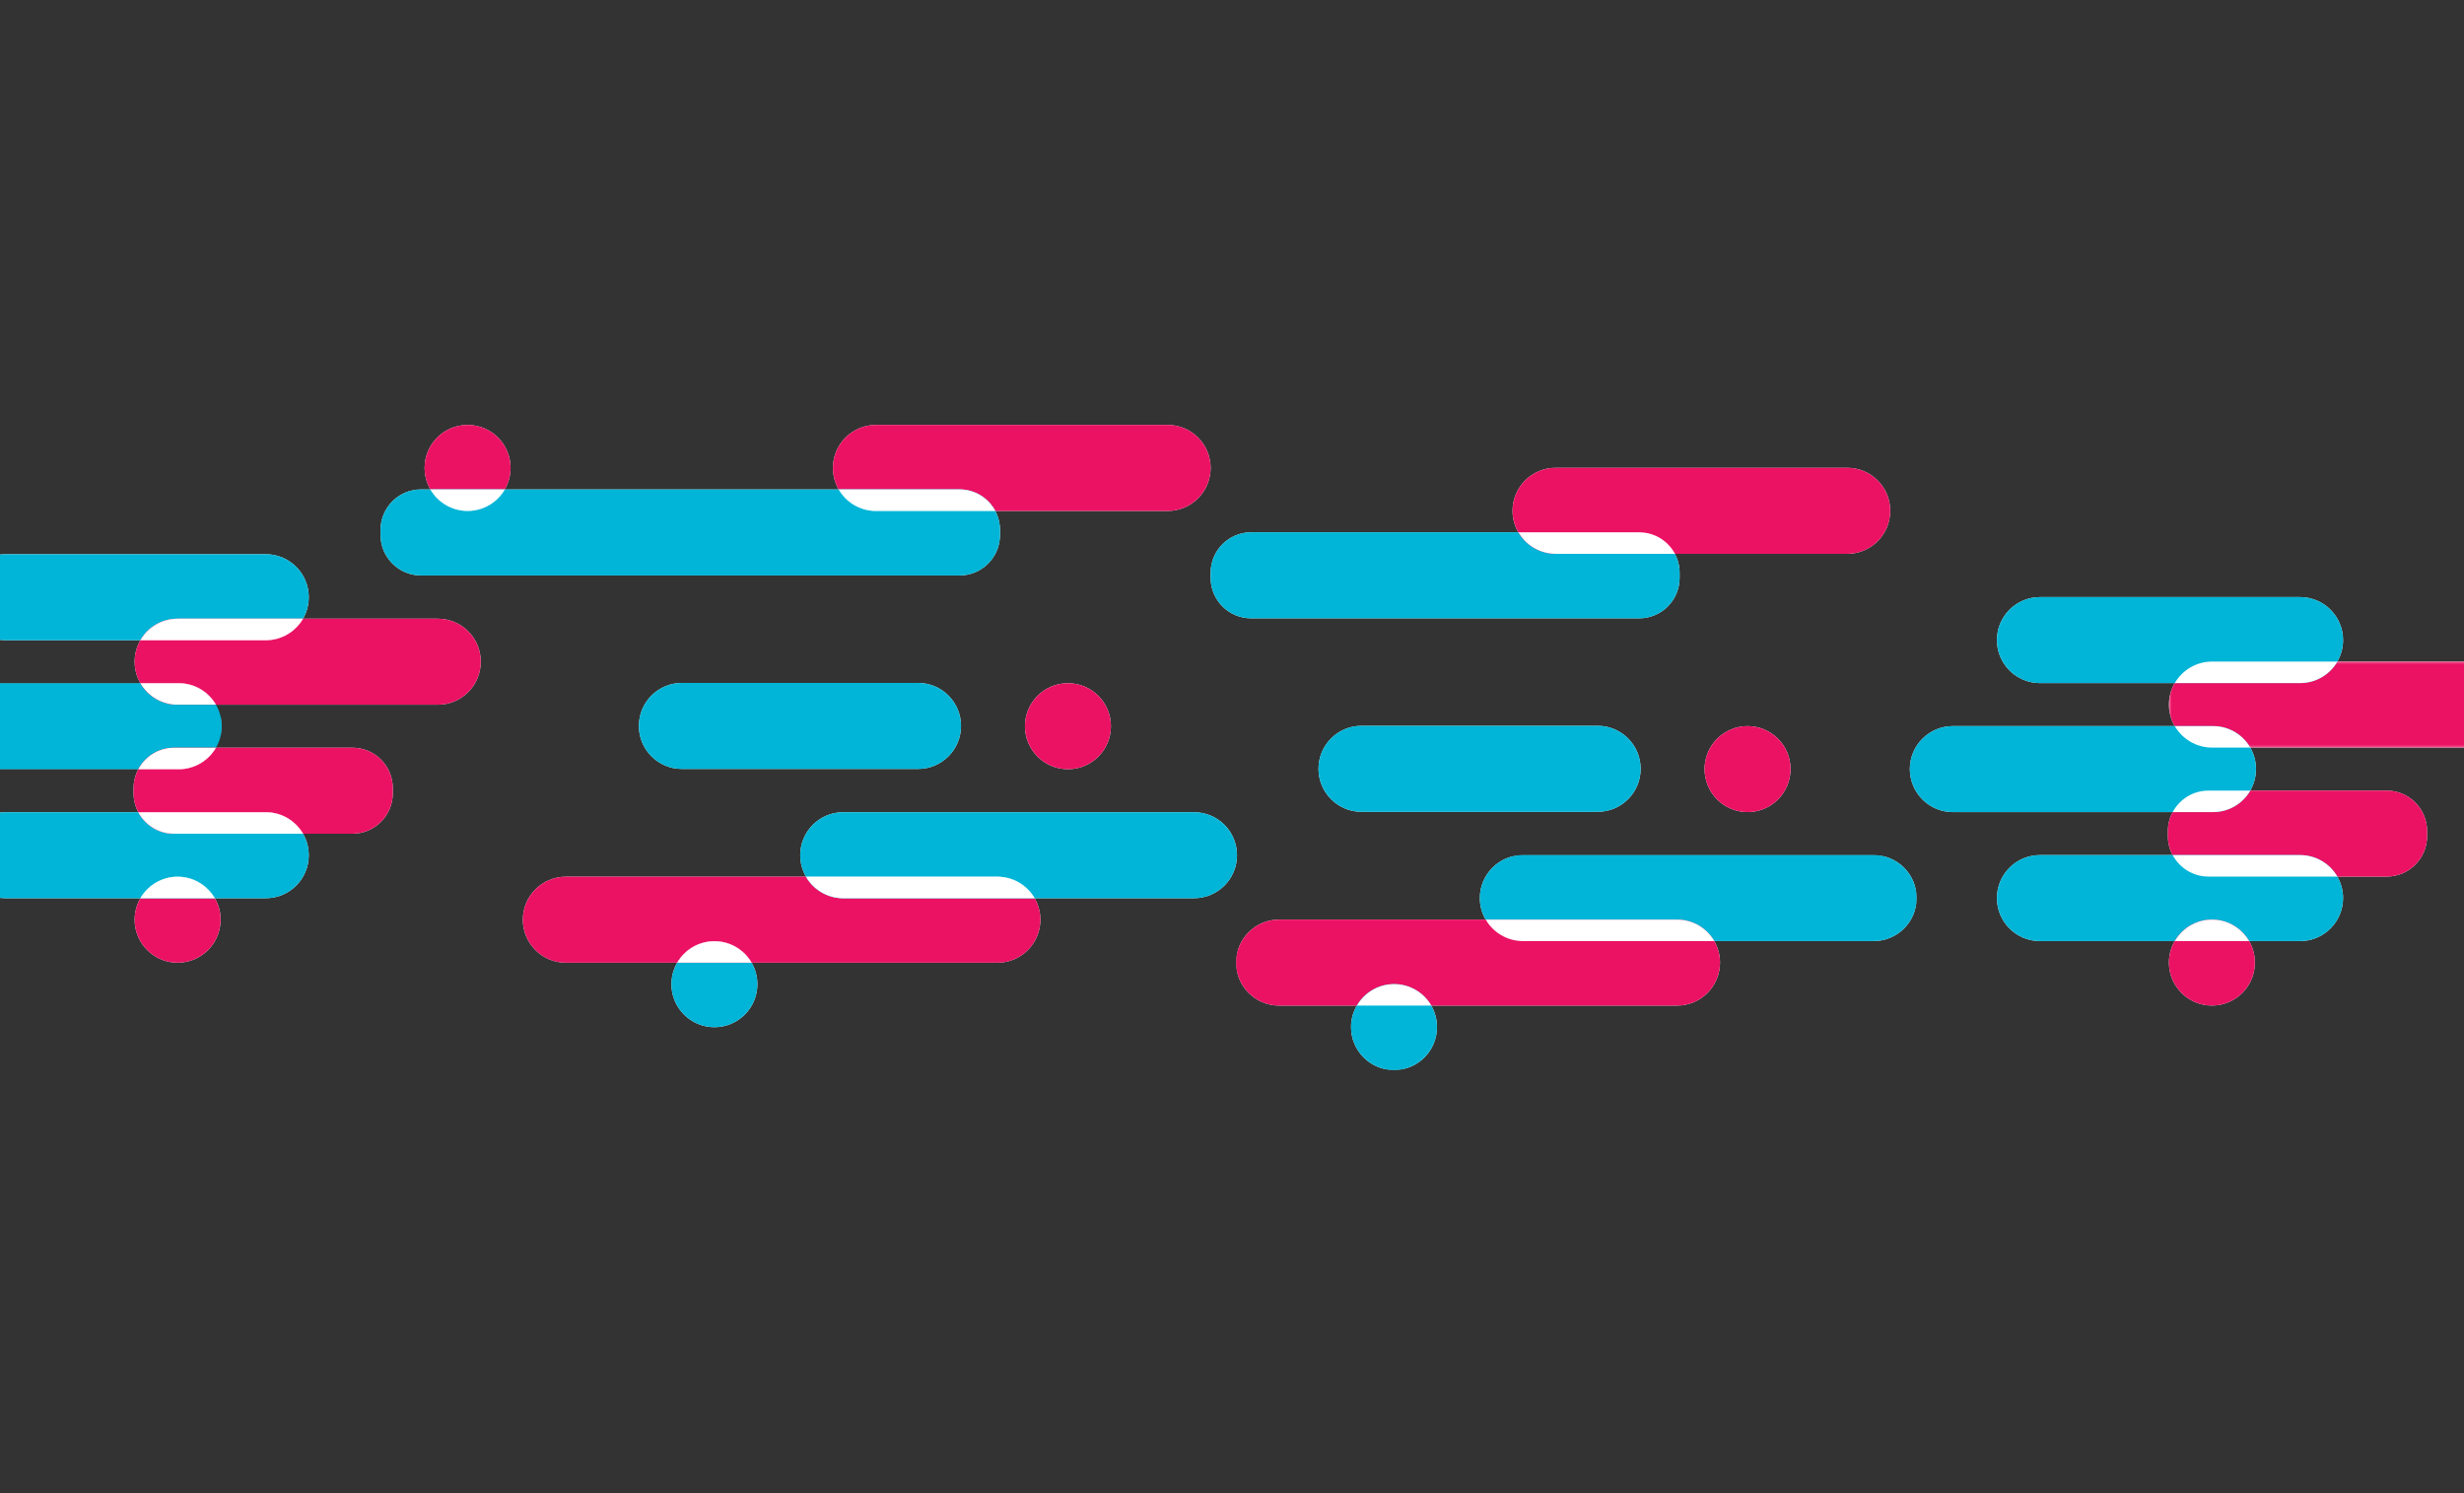
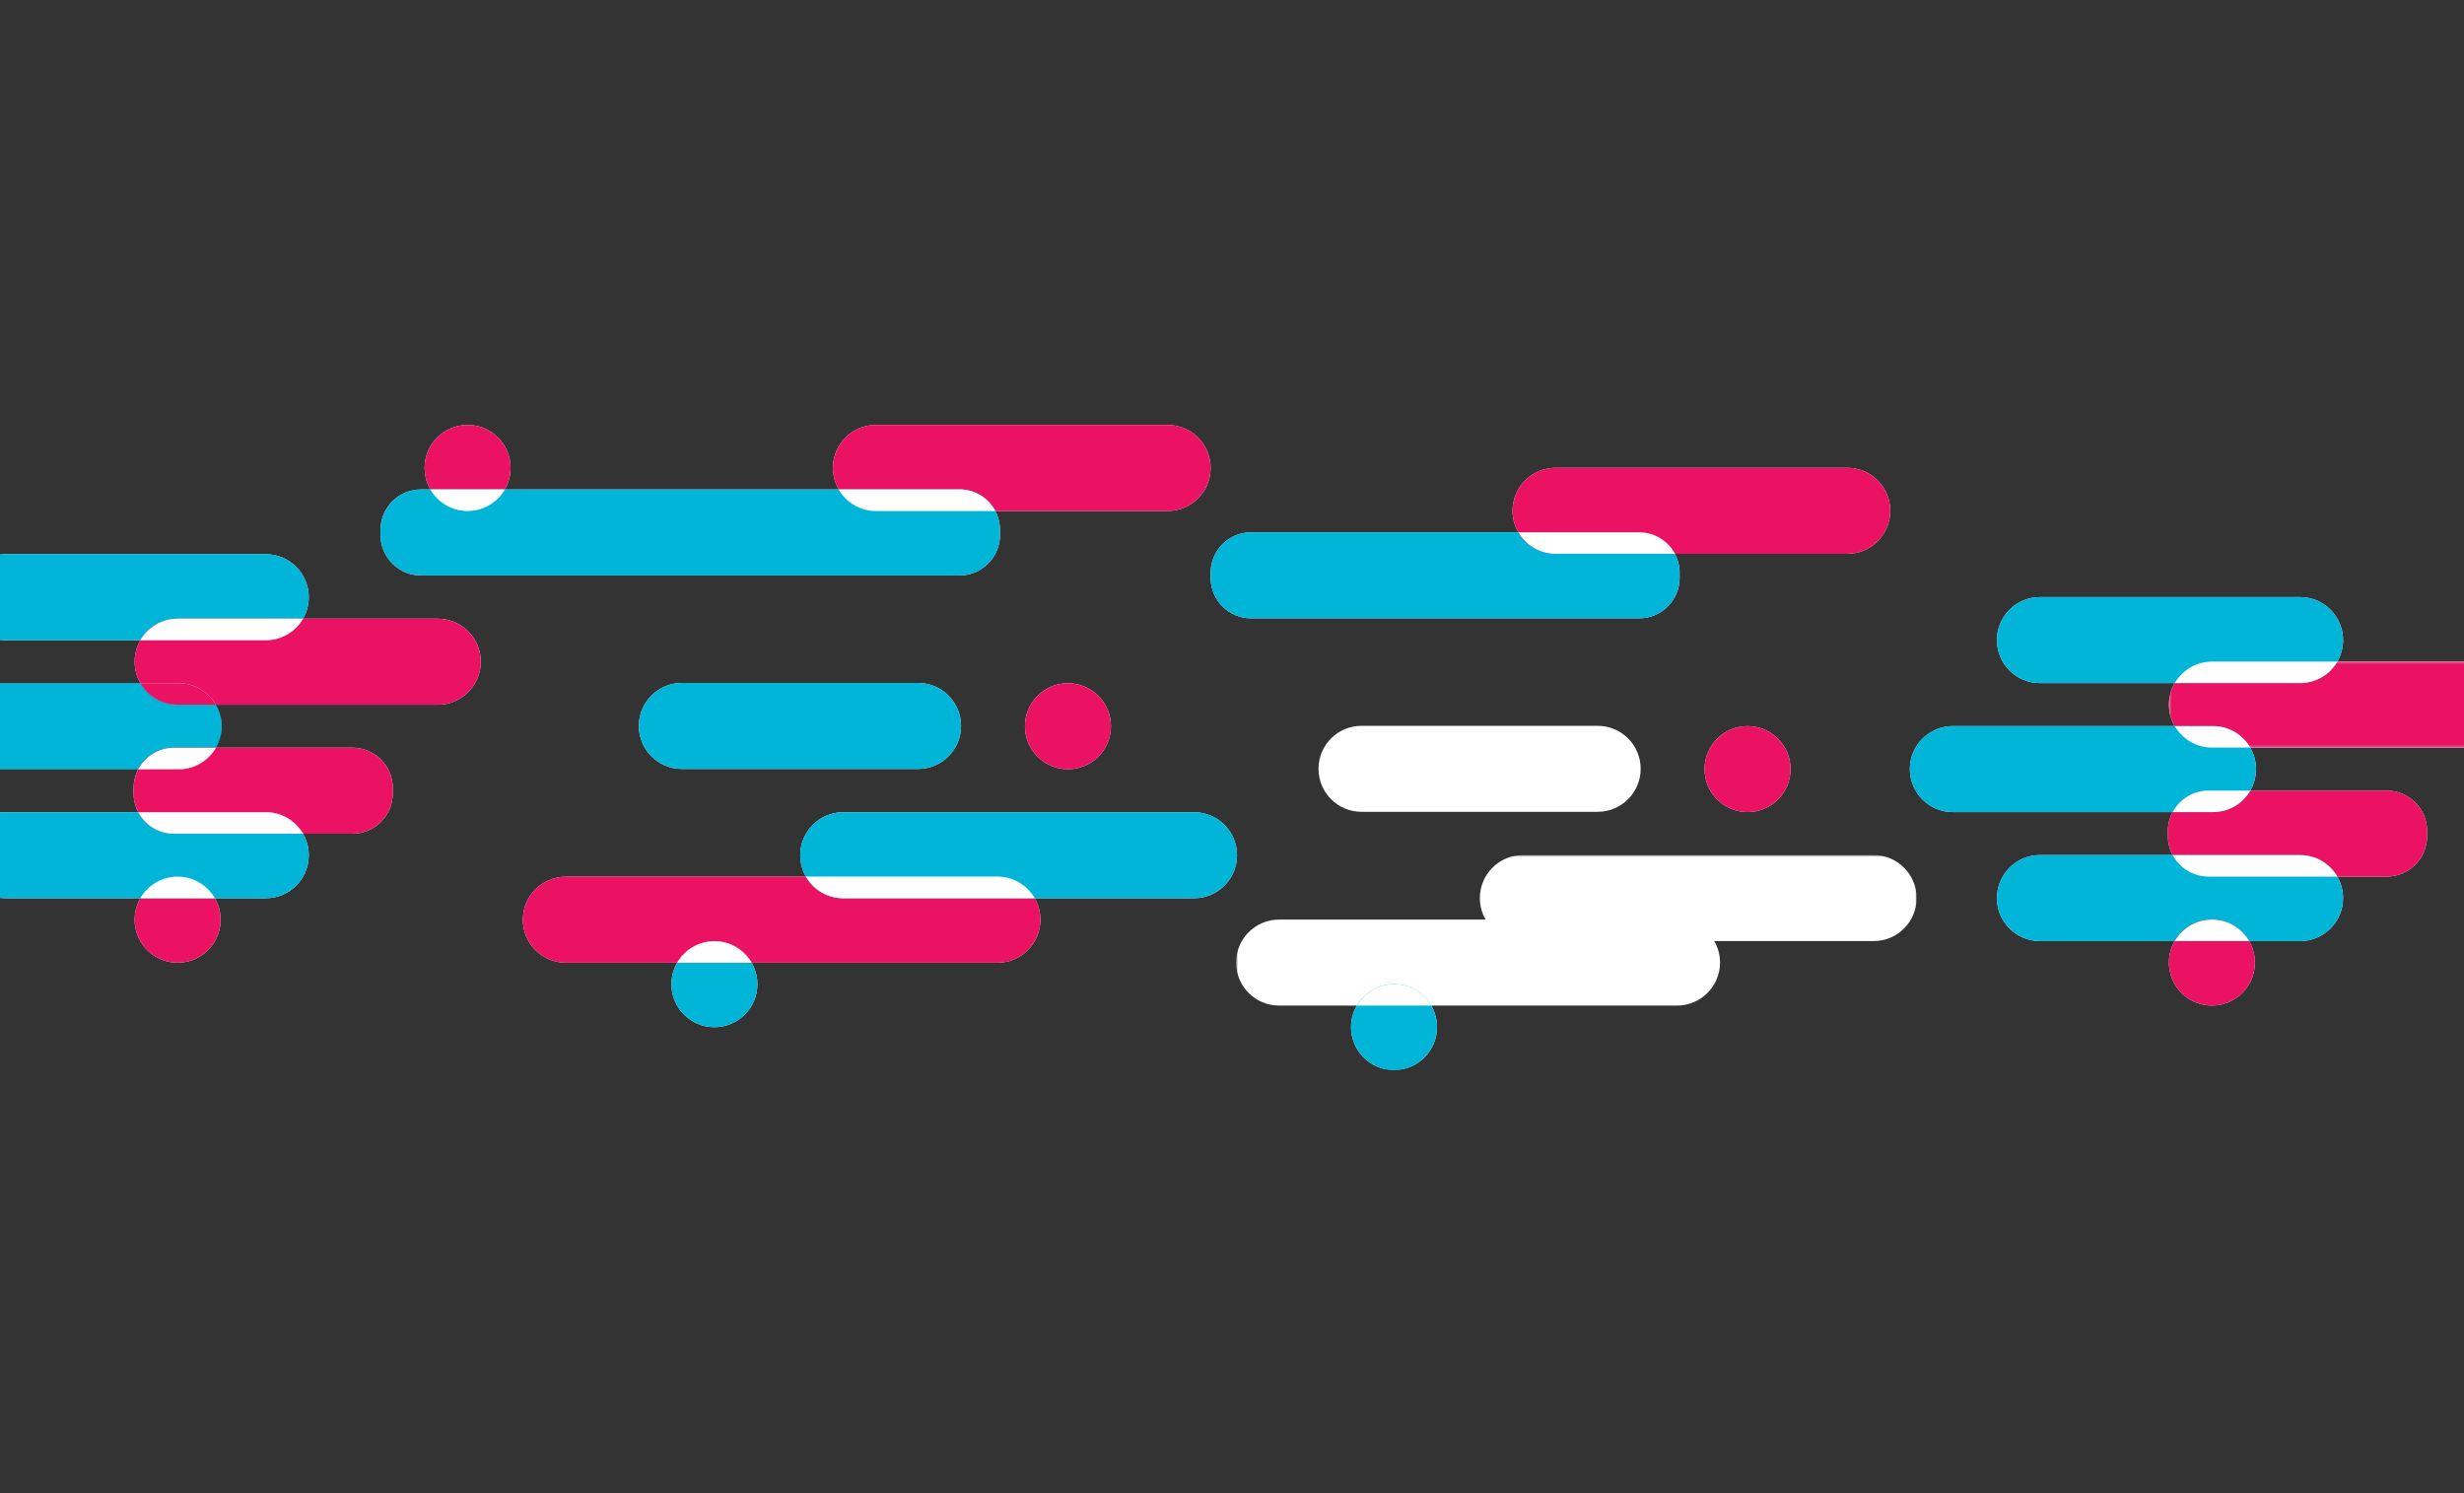
<svg xmlns="http://www.w3.org/2000/svg" xmlns:xlink="http://www.w3.org/1999/xlink" width="990px" height="600px" viewBox="0 0 990 600" version="1.1" style="background: #160055;">
  <rect x="0" y="0" width="990" height="600" fill="#333333" stroke="none" />
  <title>WORK-EF-GRAPH_LANGUAGE</title>
  <desc>Created with Sketch.</desc>
  <defs>
    <polygon id="path-1" points="0 104.314 0 259.759 1060.527 259.759 1060.527 0.532 0 0.532 0 104.314 -7.57316203e-05 138.871 139.081 138.871 139.081 104.314 0 104.314" />
    <polygon id="path-3" points="0.622 87.091 274.051 87.091 274.051 0.708 0.622 0.708 0.622 87.091" />
    <polygon id="path-5" points="139.631 34.759 139.631 0.202 0.55 0.202 0.55 34.759 139.631 34.759" />
  </defs>
  <g id="Page-1" stroke="none" stroke-width="1" fill="none" fill-rule="evenodd">
    <g id="WORK-EF-GRAPH_LANGUAGE">
      <g id="Page-1" transform="translate(-50, 170)">
        <path d="M225.899,113.178 L121.376,113.178 C111.833,113.178 104.097,105.442 104.097,95.899 L104.097,95.899 C104.097,86.357 111.833,78.621 121.376,78.621 L225.899,78.621 C235.442,78.621 243.178,86.357 243.178,95.899 L243.178,95.899 C243.178,105.442 235.442,113.178 225.899,113.178" id="Fill-1" fill="#FFFFFF" />
        <path d="M191.556,165.015 L119.94,165.015 C110.955,165.015 103.671,157.731 103.671,148.746 L103.671,146.726 C103.671,137.742 110.955,130.458 119.94,130.458 L191.556,130.458 C200.541,130.458 207.824,137.742 207.824,146.726 L207.824,148.746 C207.824,157.731 200.541,165.015 191.556,165.015" id="Fill-3" fill="#FFFFFF" />
        <path d="M156.785,87.261 L52.262,87.261 C42.719,87.261 34.983,79.525 34.983,69.982 L34.983,69.982 C34.983,60.44 42.719,52.704 52.262,52.704 L156.785,52.704 C166.328,52.704 174.064,60.44 174.064,69.982 L174.064,69.982 C174.064,79.525 166.328,87.261 156.785,87.261" id="Fill-5" fill="#FFFFFF" />
        <path d="M156.785,190.932 L52.262,190.932 C42.719,190.932 34.983,183.196 34.983,173.653 L34.983,173.653 C34.983,164.111 42.719,156.375 52.262,156.375 L156.785,156.375 C166.328,156.375 174.064,164.111 174.064,173.653 L174.064,173.653 C174.064,183.196 166.328,190.932 156.785,190.932" id="Fill-7" fill="#FFFFFF" />
        <g id="Group-11" transform="translate(0, 0.226)">
          <mask id="mask-2" fill="white">
            <use xlink:href="#path-1" />
          </mask>
          <g id="Clip-10" />
          <path d="M121.802,138.871 L17.279,138.871 C7.736,138.871 -7.57316203e-05,131.135 -7.57316203e-05,121.592 L-7.57316203e-05,121.592 C-7.57316203e-05,112.05 7.736,104.314 17.279,104.314 L121.802,104.314 C131.345,104.314 139.081,112.05 139.081,121.592 L139.081,121.592 C139.081,131.135 131.345,138.871 121.802,138.871" id="Fill-9" fill="#FFFFFF" mask="url(#mask-2)" />
        </g>
        <path d="M138.554,197.803 C139.636,208.726 130.531,217.832 119.607,216.75 C111.523,215.95 104.985,209.411 104.185,201.328 C103.103,190.404 112.208,181.299 123.131,182.381 C131.215,183.181 137.754,189.719 138.554,197.803" id="Fill-12" fill="#FFFFFF" />
        <path d="M435.517,61.232 L219.164,61.232 C210.179,61.232 202.895,53.948 202.895,44.963 L202.895,42.944 C202.895,33.959 210.179,26.675 219.164,26.675 L435.517,26.675 C444.502,26.675 451.786,33.959 451.786,42.944 L451.786,44.963 C451.786,53.948 444.502,61.232 435.517,61.232" id="Fill-14" fill="#FFFFFF" />
        <path d="M529.736,190.931 L388.799,190.931 C379.257,190.931 371.521,183.195 371.521,173.652 L371.521,173.652 C371.521,164.11 379.257,156.374 388.799,156.374 L529.736,156.374 C539.279,156.374 547.015,164.11 547.015,173.652 L547.015,173.652 C547.015,183.195 539.279,190.931 529.736,190.931" id="Fill-16" fill="#FFFFFF" />
        <path d="M519.134,35.315 L401.94,35.315 C392.397,35.315 384.661,27.579 384.661,18.036 L384.661,18.036 C384.661,8.494 392.397,0.758 401.94,0.758 L519.134,0.758 C528.677,0.758 536.413,8.494 536.413,18.036 L536.413,18.036 C536.413,27.579 528.677,35.315 519.134,35.315" id="Fill-18" fill="#FFFFFF" />
        <path d="M277.362,216.849 L450.743,216.849 C460.286,216.849 468.022,209.113 468.022,199.57 L468.022,199.57 C468.022,190.028 460.286,182.292 450.743,182.292 L277.362,182.292 C267.819,182.292 260.083,190.028 260.083,199.57 L260.083,199.57 C260.083,209.113 267.819,216.849 277.362,216.849" id="Fill-20" fill="#FFFFFF" />
        <path d="M323.966,138.985 L418.854,138.985 C428.397,138.985 436.133,131.249 436.133,121.706 L436.133,121.706 C436.133,112.164 428.397,104.428 418.854,104.428 L323.966,104.428 C314.423,104.428 306.687,112.164 306.687,121.706 L306.687,121.706 C306.687,131.249 314.423,138.985 323.966,138.985" id="Fill-22" fill="#FFFFFF" />
        <path d="M255.149,18.03 C255.149,27.569 247.416,35.302 237.877,35.302 C228.338,35.302 220.605,27.569 220.605,18.03 C220.605,8.49 228.338,0.757 237.877,0.757 C247.416,0.757 255.149,8.49 255.149,18.03" id="Fill-24" fill="#FFFFFF" />
        <path d="M354.31,225.485 C354.31,235.024 346.577,242.757 337.038,242.757 C327.499,242.757 319.766,235.024 319.766,225.485 C319.766,215.946 327.499,208.213 337.038,208.213 C346.577,208.213 354.31,215.946 354.31,225.485" id="Fill-26" fill="#FFFFFF" />
        <path d="M496.359,121.822 C496.359,131.361 488.626,139.094 479.087,139.094 C469.548,139.094 461.815,131.361 461.815,121.822 C461.815,112.282 469.548,104.549 479.087,104.549 C488.626,104.549 496.359,112.282 496.359,121.822" id="Fill-28" fill="#FFFFFF" />
        <path d="M225.899,78.621 L171.747,78.621 C168.758,83.784 163.179,87.26 156.785,87.26 L106.415,87.26 C104.943,89.803 104.097,92.751 104.097,95.899 C104.097,99.048 104.944,101.997 106.415,104.539 L121.802,104.539 C128.197,104.539 133.775,108.015 136.763,113.178 L225.899,113.178 C235.442,113.178 243.178,105.442 243.178,95.899 C243.178,86.357 235.442,78.621 225.899,78.621" id="Fill-30" fill="#EB1264" />
        <path d="M121.802,139.097 L105.574,139.097 C104.363,141.373 103.671,143.968 103.671,146.726 L103.671,148.746 C103.671,151.504 104.363,154.099 105.574,156.375 L156.785,156.375 C163.18,156.375 168.759,159.852 171.746,165.014 L191.555,165.014 C200.541,165.014 207.824,157.731 207.824,148.746 L207.824,146.726 C207.824,137.741 200.541,130.457 191.555,130.457 L136.764,130.457 C133.775,135.621 128.196,139.097 121.802,139.097" id="Fill-32" fill="#EB1264" />
        <path d="M121.376,78.621 L171.746,78.621 C173.217,76.079 174.064,73.13 174.064,69.982 C174.064,60.439 166.328,52.703 156.785,52.703 L52.262,52.703 C42.719,52.703 34.983,60.439 34.983,69.982 C34.983,79.525 42.719,87.26 52.262,87.26 L106.414,87.26 C109.402,82.098 114.981,78.621 121.376,78.621" id="Fill-34" fill="#00B5D7" />
        <path d="M171.746,78.621 L121.376,78.621 C114.981,78.621 109.402,82.098 106.414,87.26 L156.785,87.26 C163.18,87.26 168.759,83.784 171.746,78.621" id="Fill-36" fill="#EB1264" />
        <path d="M171.746,78.621 L121.376,78.621 C114.981,78.621 109.402,82.098 106.414,87.26 L156.785,87.26 C163.18,87.26 168.759,83.784 171.746,78.621" id="Fill-38" fill="#FFFFFF" />
        <path d="M105.574,156.375 L52.262,156.375 C42.719,156.375 34.983,164.111 34.983,173.654 C34.983,183.196 42.719,190.932 52.262,190.932 L106.41,190.932 C109.668,185.3 116.012,181.675 123.132,182.38 C128.739,182.936 133.597,186.255 136.318,190.932 L156.785,190.932 C166.328,190.932 174.064,183.196 174.064,173.654 C174.064,170.506 173.217,167.557 171.746,165.014 L119.94,165.014 C113.713,165.014 108.309,161.513 105.574,156.375" id="Fill-40" fill="#00B5D7" />
        <path d="M156.785,156.375 L105.574,156.375 C108.309,161.513 113.713,165.014 119.94,165.014 L171.746,165.014 C168.759,159.852 163.18,156.375 156.785,156.375" id="Fill-42" fill="#EB1264" />
        <path d="M156.785,156.375 L105.574,156.375 C108.309,161.513 113.713,165.014 119.94,165.014 L171.746,165.014 C168.759,159.852 163.18,156.375 156.785,156.375" id="Fill-44" fill="#FFFFFF" />
        <path d="M106.415,104.54 L17.279,104.54 C7.736,104.54 0,112.276 0,121.818 C0,131.361 7.736,139.097 17.279,139.097 L105.574,139.097 C108.309,133.958 113.713,130.457 119.94,130.457 L136.763,130.457 C138.234,127.916 139.08,124.967 139.08,121.818 C139.08,118.67 138.234,115.721 136.763,113.178 L121.376,113.178 C114.982,113.178 109.403,109.702 106.415,104.54" id="Fill-46" fill="#00B5D7" />
        <path d="M121.802,104.54 L106.415,104.54 C109.403,109.702 114.982,113.178 121.376,113.178 L136.763,113.178 C133.775,108.016 128.196,104.54 121.802,104.54" id="Fill-48" fill="#EB1264" />
-         <path d="M121.802,104.54 L106.415,104.54 C109.403,109.702 114.982,113.178 121.376,113.178 L136.763,113.178 C133.775,108.016 128.196,104.54 121.802,104.54" id="Fill-50" fill="#FFFFFF" />
        <path d="M105.575,139.097 L121.802,139.097 C128.197,139.097 133.776,135.621 136.763,130.457 L119.94,130.457 C113.714,130.457 108.309,133.958 105.575,139.097" id="Fill-52" fill="#EB1264" />
        <path d="M105.575,139.097 L121.802,139.097 C128.197,139.097 133.776,135.621 136.763,130.457 L119.94,130.457 C113.714,130.457 108.309,133.958 105.575,139.097" id="Fill-54" fill="#FFFFFF" />
        <path d="M104.185,201.328 C104.985,209.411 111.524,215.949 119.607,216.75 C130.531,217.832 139.636,208.727 138.554,197.803 C138.309,195.327 137.52,192.998 136.318,190.932 L106.41,190.932 C104.669,193.942 103.808,197.524 104.185,201.328" id="Fill-56" fill="#EB1264" />
        <path d="M123.132,182.381 C116.012,181.675 109.667,185.299 106.409,190.932 L136.319,190.932 C133.598,186.255 128.739,182.936 123.132,182.381" id="Fill-58" fill="#00B5D7" />
        <path d="M123.132,182.381 C116.012,181.675 109.667,185.299 106.409,190.932 L136.319,190.932 C133.598,186.255 128.739,182.936 123.132,182.381" id="Fill-60" fill="#FFFFFF" />
        <path d="M219.164,61.232 L435.517,61.232 C444.503,61.232 451.786,53.948 451.786,44.963 L451.786,42.943 C451.786,40.185 451.094,37.591 449.883,35.314 L401.939,35.314 C395.545,35.314 389.966,31.838 386.978,26.675 L252.827,26.675 C249.839,31.831 244.265,35.301 237.876,35.301 C231.488,35.301 225.915,31.831 222.926,26.675 L219.164,26.675 C210.179,26.675 202.895,33.959 202.895,42.943 L202.895,44.963 C202.895,53.948 210.179,61.232 219.164,61.232" id="Fill-62" fill="#00B5D7" />
        <path d="M529.736,156.373 L388.799,156.373 C379.257,156.373 371.521,164.109 371.521,173.652 C371.521,176.801 372.367,179.75 373.839,182.292 L450.743,182.292 C457.137,182.292 462.716,185.768 465.704,190.931 L529.736,190.931 C539.279,190.931 547.015,183.195 547.015,173.652 C547.015,164.109 539.279,156.373 529.736,156.373" id="Fill-64" fill="#00B5D7" />
        <path d="M449.883,35.315 L519.134,35.315 C528.676,35.315 536.412,27.579 536.412,18.036 L536.412,18.036 C536.412,8.493 528.676,0.757 519.134,0.757 L401.94,0.757 C392.397,0.757 384.661,8.493 384.661,18.036 L384.661,18.036 C384.661,21.185 385.507,24.133 386.978,26.675 L435.517,26.675 C441.744,26.675 447.148,30.176 449.883,35.315" id="Fill-66" fill="#EB1264" />
        <path d="M401.939,35.315 L449.883,35.315 C447.148,30.176 441.744,26.675 435.517,26.675 L386.978,26.675 C389.966,31.838 395.545,35.315 401.939,35.315" id="Fill-68" fill="#00B5D7" />
        <path d="M401.939,35.315 L449.883,35.315 C447.148,30.176 441.744,26.675 435.517,26.675 L386.978,26.675 C389.966,31.838 395.545,35.315 401.939,35.315" id="Fill-70" fill="#FFFFFF" />
        <path d="M373.839,182.292 L277.362,182.292 C267.82,182.292 260.084,190.028 260.084,199.57 L260.084,199.571 C260.084,209.113 267.82,216.849 277.362,216.849 L322.082,216.849 C325.068,211.688 330.645,208.213 337.038,208.213 C343.43,208.213 349.007,211.688 351.993,216.849 L450.743,216.849 C460.286,216.849 468.022,209.113 468.022,199.571 L468.022,199.57 C468.022,196.422 467.176,193.473 465.704,190.931 L388.8,190.931 C382.406,190.931 376.826,187.455 373.839,182.292" id="Fill-72" fill="#EB1264" />
        <path d="M450.743,182.292 L373.839,182.292 C376.827,187.455 382.406,190.931 388.8,190.931 L465.704,190.931 C462.716,185.768 457.137,182.292 450.743,182.292" id="Fill-74" fill="#00B5D7" />
        <path d="M450.743,182.292 L373.839,182.292 C376.827,187.455 382.406,190.931 388.8,190.931 L465.704,190.931 C462.716,185.768 457.137,182.292 450.743,182.292" id="Fill-76" fill="#FFFFFF" />
        <path d="M418.855,104.428 L323.966,104.428 C314.423,104.428 306.687,112.164 306.687,121.706 L306.687,121.707 C306.687,131.249 314.423,138.985 323.966,138.985 L418.855,138.985 C428.397,138.985 436.133,131.249 436.133,121.707 L436.133,121.706 C436.133,112.164 428.397,104.428 418.855,104.428" id="Fill-78" fill="#00B5D7" />
        <path d="M255.149,18.03 C255.149,8.49 247.416,0.757 237.877,0.757 C228.338,0.757 220.605,8.49 220.605,18.03 C220.605,21.181 221.452,24.131 222.927,26.675 L252.827,26.675 C254.301,24.131 255.149,21.181 255.149,18.03" id="Fill-80" fill="#EB1264" />
        <path d="M237.877,35.302 C244.265,35.302 249.839,31.831 252.827,26.674 L222.927,26.674 C225.914,31.831 231.489,35.302 237.877,35.302" id="Fill-82" fill="#00B5D7" />
        <path d="M237.877,35.302 C244.265,35.302 249.839,31.831 252.827,26.674 L222.927,26.674 C225.914,31.831 231.489,35.302 237.877,35.302" id="Fill-84" fill="#FFFFFF" />
        <path d="M319.766,225.485 C319.766,235.024 327.499,242.757 337.038,242.757 C346.577,242.757 354.31,235.024 354.31,225.485 C354.31,222.338 353.464,219.39 351.994,216.849 L322.082,216.849 C320.612,219.39 319.766,222.338 319.766,225.485" id="Fill-86" fill="#00B5D7" />
        <path d="M337.038,208.213 C330.646,208.213 325.068,211.688 322.082,216.849 L351.993,216.849 C349.007,211.688 343.429,208.213 337.038,208.213" id="Fill-88" fill="#EB1264" />
        <path d="M337.038,208.213 C330.646,208.213 325.068,211.688 322.082,216.849 L351.993,216.849 C349.007,211.688 343.429,208.213 337.038,208.213" id="Fill-90" fill="#FFFFFF" />
        <path d="M461.815,121.822 C461.815,131.361 469.548,139.094 479.087,139.094 C488.626,139.094 496.359,131.361 496.359,121.822 C496.359,112.283 488.626,104.55 479.087,104.55 C469.548,104.55 461.815,112.283 461.815,121.822" id="Fill-92" fill="#EB1264" />
        <path d="M1043.249,95.849 L989.096,95.849 C990.567,93.307 991.413,90.358 991.413,87.21 C991.413,77.667 983.677,69.931 974.134,69.931 L869.611,69.931 C860.069,69.931 852.333,77.667 852.333,87.21 C852.333,96.753 860.069,104.488 869.611,104.488 L923.764,104.488 C922.293,107.031 921.447,109.98 921.447,113.128 C921.447,116.276 922.294,119.225 923.765,121.767 L834.628,121.767 C825.085,121.767 817.349,129.503 817.349,139.046 C817.349,148.589 825.085,156.325 834.628,156.325 L922.924,156.325 C921.713,158.601 921.021,161.196 921.021,163.954 L921.021,165.974 C921.021,168.732 921.713,171.327 922.924,173.603 L869.611,173.603 C860.069,173.603 852.333,181.339 852.333,190.881 L852.333,190.881 C852.333,200.424 860.069,208.16 869.611,208.16 L923.76,208.16 C922.019,211.17 921.158,214.751 921.534,218.555 C922.334,226.639 928.873,233.178 936.957,233.978 C947.88,235.06 956.985,225.954 955.904,215.031 C955.659,212.554 954.87,210.226 953.668,208.16 L974.134,208.16 C983.677,208.16 991.413,200.424 991.413,190.881 L991.413,190.881 C991.413,187.733 990.567,184.785 989.096,182.243 L1008.906,182.243 C1017.89,182.243 1025.174,174.959 1025.174,165.974 L1025.174,163.954 C1025.174,154.97 1017.89,147.686 1008.906,147.686 L954.113,147.686 C955.584,145.143 956.43,142.194 956.43,139.046 C956.43,135.897 955.584,132.948 954.113,130.406 L1043.249,130.406 C1052.792,130.406 1060.527,122.67 1060.527,113.128 C1060.527,103.585 1052.792,95.849 1043.249,95.849" id="Fill-94" fill="#FFFFFF" />
        <path d="M708.579,78.46 C717.564,78.46 724.848,71.176 724.848,62.191 L724.848,60.171 C724.848,57.413 724.156,54.819 722.945,52.542 L792.196,52.542 C801.738,52.542 809.474,44.806 809.474,35.264 L809.474,35.264 C809.474,25.721 801.738,17.985 792.196,17.985 L675.001,17.985 C665.459,17.985 657.723,25.721 657.723,35.264 L657.723,35.264 C657.723,38.412 658.569,41.361 660.04,43.903 L552.681,43.903 C543.696,43.903 536.412,51.187 536.412,60.171 L536.412,62.191 C536.412,71.176 543.696,78.46 552.681,78.46 L708.579,78.46 Z" id="Fill-96" fill="#FFFFFF" />
        <g id="Group-100" transform="translate(546.025, 172.894)">
          <mask id="mask-4" fill="white">
            <use xlink:href="#path-3" />
          </mask>
          <g id="Clip-99" />
          <path d="M256.773,0.708 L115.837,0.708 C106.294,0.708 98.558,8.444 98.558,17.987 L98.558,17.987 C98.558,21.135 99.404,24.084 100.876,26.626 L17.901,26.626 C8.358,26.626 0.622,34.362 0.622,43.905 L0.622,43.905 C0.622,53.447 8.358,61.183 17.901,61.183 L49.119,61.183 C47.649,63.725 46.803,66.672 46.803,69.819 C46.803,79.359 54.536,87.092 64.075,87.092 C73.614,87.092 81.347,79.359 81.347,69.819 C81.347,66.672 80.501,63.725 79.031,61.183 L177.78,61.183 C187.323,61.183 195.059,53.447 195.059,43.905 L195.059,43.905 C195.059,40.756 194.213,37.807 192.741,35.265 L256.773,35.265 C266.316,35.265 274.051,27.529 274.051,17.987 L274.051,17.987 C274.051,8.444 266.316,0.708 256.773,0.708" id="Fill-98" fill="#FFFFFF" mask="url(#mask-4)" />
        </g>
        <path d="M691.916,121.656 L597.028,121.656 C587.486,121.656 579.75,129.392 579.75,138.935 L579.75,138.935 C579.75,148.477 587.486,156.213 597.028,156.213 L691.916,156.213 C701.459,156.213 709.195,148.477 709.195,138.935 L709.195,138.935 C709.195,129.392 701.459,121.656 691.916,121.656" id="Fill-101" fill="#FFFFFF" />
        <path d="M734.877,139.05 C734.877,148.589 742.61,156.322 752.149,156.322 C761.688,156.322 769.421,148.589 769.421,139.05 C769.421,129.51 761.688,121.777 752.149,121.777 C742.61,121.777 734.877,129.51 734.877,139.05" id="Fill-103" fill="#FFFFFF" />
        <g id="Group-107" transform="translate(920.897, 95.648)">
          <mask id="mask-6" fill="white">
            <use xlink:href="#path-5" />
          </mask>
          <g id="Clip-106" />
          <path d="M122.353,34.759 L17.829,34.759 C8.286,34.759 0.55,27.023 0.55,17.48 L0.55,17.48 C0.55,7.938 8.286,0.202 17.829,0.202 L122.353,0.202 C131.895,0.202 139.631,7.938 139.631,17.48 L139.631,17.48 C139.631,27.023 131.895,34.759 122.353,34.759" id="Fill-105" fill="#EB1264" mask="url(#mask-6)" />
        </g>
        <path d="M1008.905,182.243 L937.29,182.243 C928.305,182.243 921.021,174.959 921.021,165.974 L921.021,163.954 C921.021,154.97 928.305,147.686 937.29,147.686 L1008.905,147.686 C1017.89,147.686 1025.174,154.97 1025.174,163.954 L1025.174,165.974 C1025.174,174.959 1017.89,182.243 1008.905,182.243" id="Fill-108" fill="#EB1264" />
        <path d="M974.134,104.489 L869.611,104.489 C860.068,104.489 852.332,96.753 852.332,87.21 L852.332,87.21 C852.332,77.668 860.068,69.932 869.611,69.932 L974.134,69.932 C983.677,69.932 991.413,77.668 991.413,87.21 L991.413,87.21 C991.413,96.753 983.677,104.489 974.134,104.489" id="Fill-110" fill="#00B5D7" />
        <path d="M974.134,208.16 L869.611,208.16 C860.068,208.16 852.332,200.424 852.332,190.881 L852.332,190.881 C852.332,181.339 860.068,173.603 869.611,173.603 L974.134,173.603 C983.677,173.603 991.413,181.339 991.413,190.881 L991.413,190.881 C991.413,200.424 983.677,208.16 974.134,208.16" id="Fill-112" fill="#00B5D7" />
        <path d="M939.152,156.325 L834.628,156.325 C825.085,156.325 817.349,148.589 817.349,139.046 L817.349,139.046 C817.349,129.504 825.085,121.768 834.628,121.768 L939.152,121.768 C948.695,121.768 956.431,129.504 956.431,139.046 L956.431,139.046 C956.431,148.589 948.695,156.325 939.152,156.325" id="Fill-114" fill="#00B5D7" />
        <path d="M955.904,215.031 C956.985,225.954 947.881,235.06 936.956,233.978 C928.873,233.178 922.335,226.639 921.534,218.555 C920.452,207.632 929.557,198.527 940.481,199.608 C948.565,200.409 955.103,206.947 955.904,215.031" id="Fill-116" fill="#EB1264" />
        <path d="M708.579,78.46 L552.681,78.46 C543.696,78.46 536.413,71.176 536.413,62.191 L536.413,60.171 C536.413,51.187 543.696,43.903 552.681,43.903 L708.579,43.903 C717.564,43.903 724.848,51.187 724.848,60.171 L724.848,62.191 C724.848,71.176 717.564,78.46 708.579,78.46" id="Fill-118" fill="#00B5D7" />
-         <path d="M802.798,208.159 L661.861,208.159 C652.319,208.159 644.583,200.423 644.583,190.88 L644.583,190.88 C644.583,181.338 652.319,173.602 661.861,173.602 L802.798,173.602 C812.341,173.602 820.077,181.338 820.077,190.88 L820.077,190.88 C820.077,200.423 812.341,208.159 802.798,208.159" id="Fill-120" fill="#00B5D7" />
        <path d="M792.196,52.543 L675.002,52.543 C665.459,52.543 657.723,44.807 657.723,35.264 L657.723,35.264 C657.723,25.721 665.459,17.986 675.002,17.986 L792.196,17.986 C801.739,17.986 809.475,25.721 809.475,35.264 L809.475,35.264 C809.475,44.807 801.739,52.543 792.196,52.543" id="Fill-122" fill="#EB1264" />
-         <path d="M563.926,234.077 L723.805,234.077 C733.348,234.077 741.084,226.341 741.084,216.798 L741.084,216.798 C741.084,207.256 733.348,199.52 723.805,199.52 L563.926,199.52 C554.383,199.52 546.647,207.256 546.647,216.798 L546.647,216.798 C546.647,226.341 554.383,234.077 563.926,234.077" id="Fill-124" fill="#EB1264" />
-         <path d="M597.028,156.213 L691.916,156.213 C701.459,156.213 709.195,148.477 709.195,138.934 L709.195,138.934 C709.195,129.392 701.459,121.656 691.916,121.656 L597.028,121.656 C587.485,121.656 579.749,129.392 579.749,138.934 L579.749,138.934 C579.749,148.477 587.485,156.213 597.028,156.213" id="Fill-126" fill="#00B5D7" />
        <path d="M627.372,242.713 C627.372,252.252 619.639,259.985 610.1,259.985 C600.561,259.985 592.828,252.252 592.828,242.713 C592.828,233.174 600.561,225.441 610.1,225.441 C619.639,225.441 627.372,233.174 627.372,242.713" id="Fill-128" fill="#00B5D7" />
        <path d="M769.421,139.05 C769.421,148.589 761.688,156.322 752.149,156.322 C742.61,156.322 734.877,148.589 734.877,139.05 C734.877,129.51 742.61,121.777 752.149,121.777 C761.688,121.777 769.421,129.51 769.421,139.05" id="Fill-130" fill="#EB1264" />
        <path d="M938.766,95.849 C932.371,95.849 926.792,99.326 923.804,104.488 L974.175,104.488 C980.57,104.488 986.148,101.012 989.136,95.849 L938.766,95.849 Z" id="Fill-132" fill="#FFFFFF" />
        <path d="M974.175,173.603 L922.964,173.603 C925.699,178.741 931.103,182.243 937.33,182.243 L989.136,182.243 C986.149,177.08 980.569,173.603 974.175,173.603" id="Fill-134" fill="#FFFFFF" />
        <path d="M937.33,147.686 C931.103,147.686 925.699,151.187 922.964,156.325 L939.192,156.325 C945.586,156.325 951.165,152.849 954.153,147.686 L937.33,147.686 Z" id="Fill-136" fill="#FFFFFF" />
        <path d="M939.192,121.768 L923.805,121.768 C926.793,126.93 932.372,130.406 938.766,130.406 L954.153,130.406 C951.164,125.244 945.586,121.768 939.192,121.768" id="Fill-138" fill="#FFFFFF" />
        <path d="M923.8,208.16 L953.708,208.16 C950.987,203.483 946.128,200.164 940.522,199.609 C933.402,198.903 927.057,202.527 923.8,208.16" id="Fill-140" fill="#FFFFFF" />
        <path d="M708.62,43.903 L660.08,43.903 C663.068,49.066 668.647,52.543 675.042,52.543 L722.985,52.543 C720.25,47.404 714.846,43.903 708.62,43.903" id="Fill-142" fill="#FFFFFF" />
-         <path d="M723.845,199.52 L646.941,199.52 C649.929,204.683 655.508,208.159 661.902,208.159 L738.806,208.159 C735.819,202.996 730.239,199.52 723.845,199.52" id="Fill-144" fill="#FFFFFF" />
        <path d="M595.184,234.077 L625.096,234.077 C622.109,228.916 616.532,225.441 610.14,225.441 C603.748,225.441 598.171,228.916 595.184,234.077" id="Fill-146" fill="#FFFFFF" />
      </g>
    </g>
  </g>
</svg>